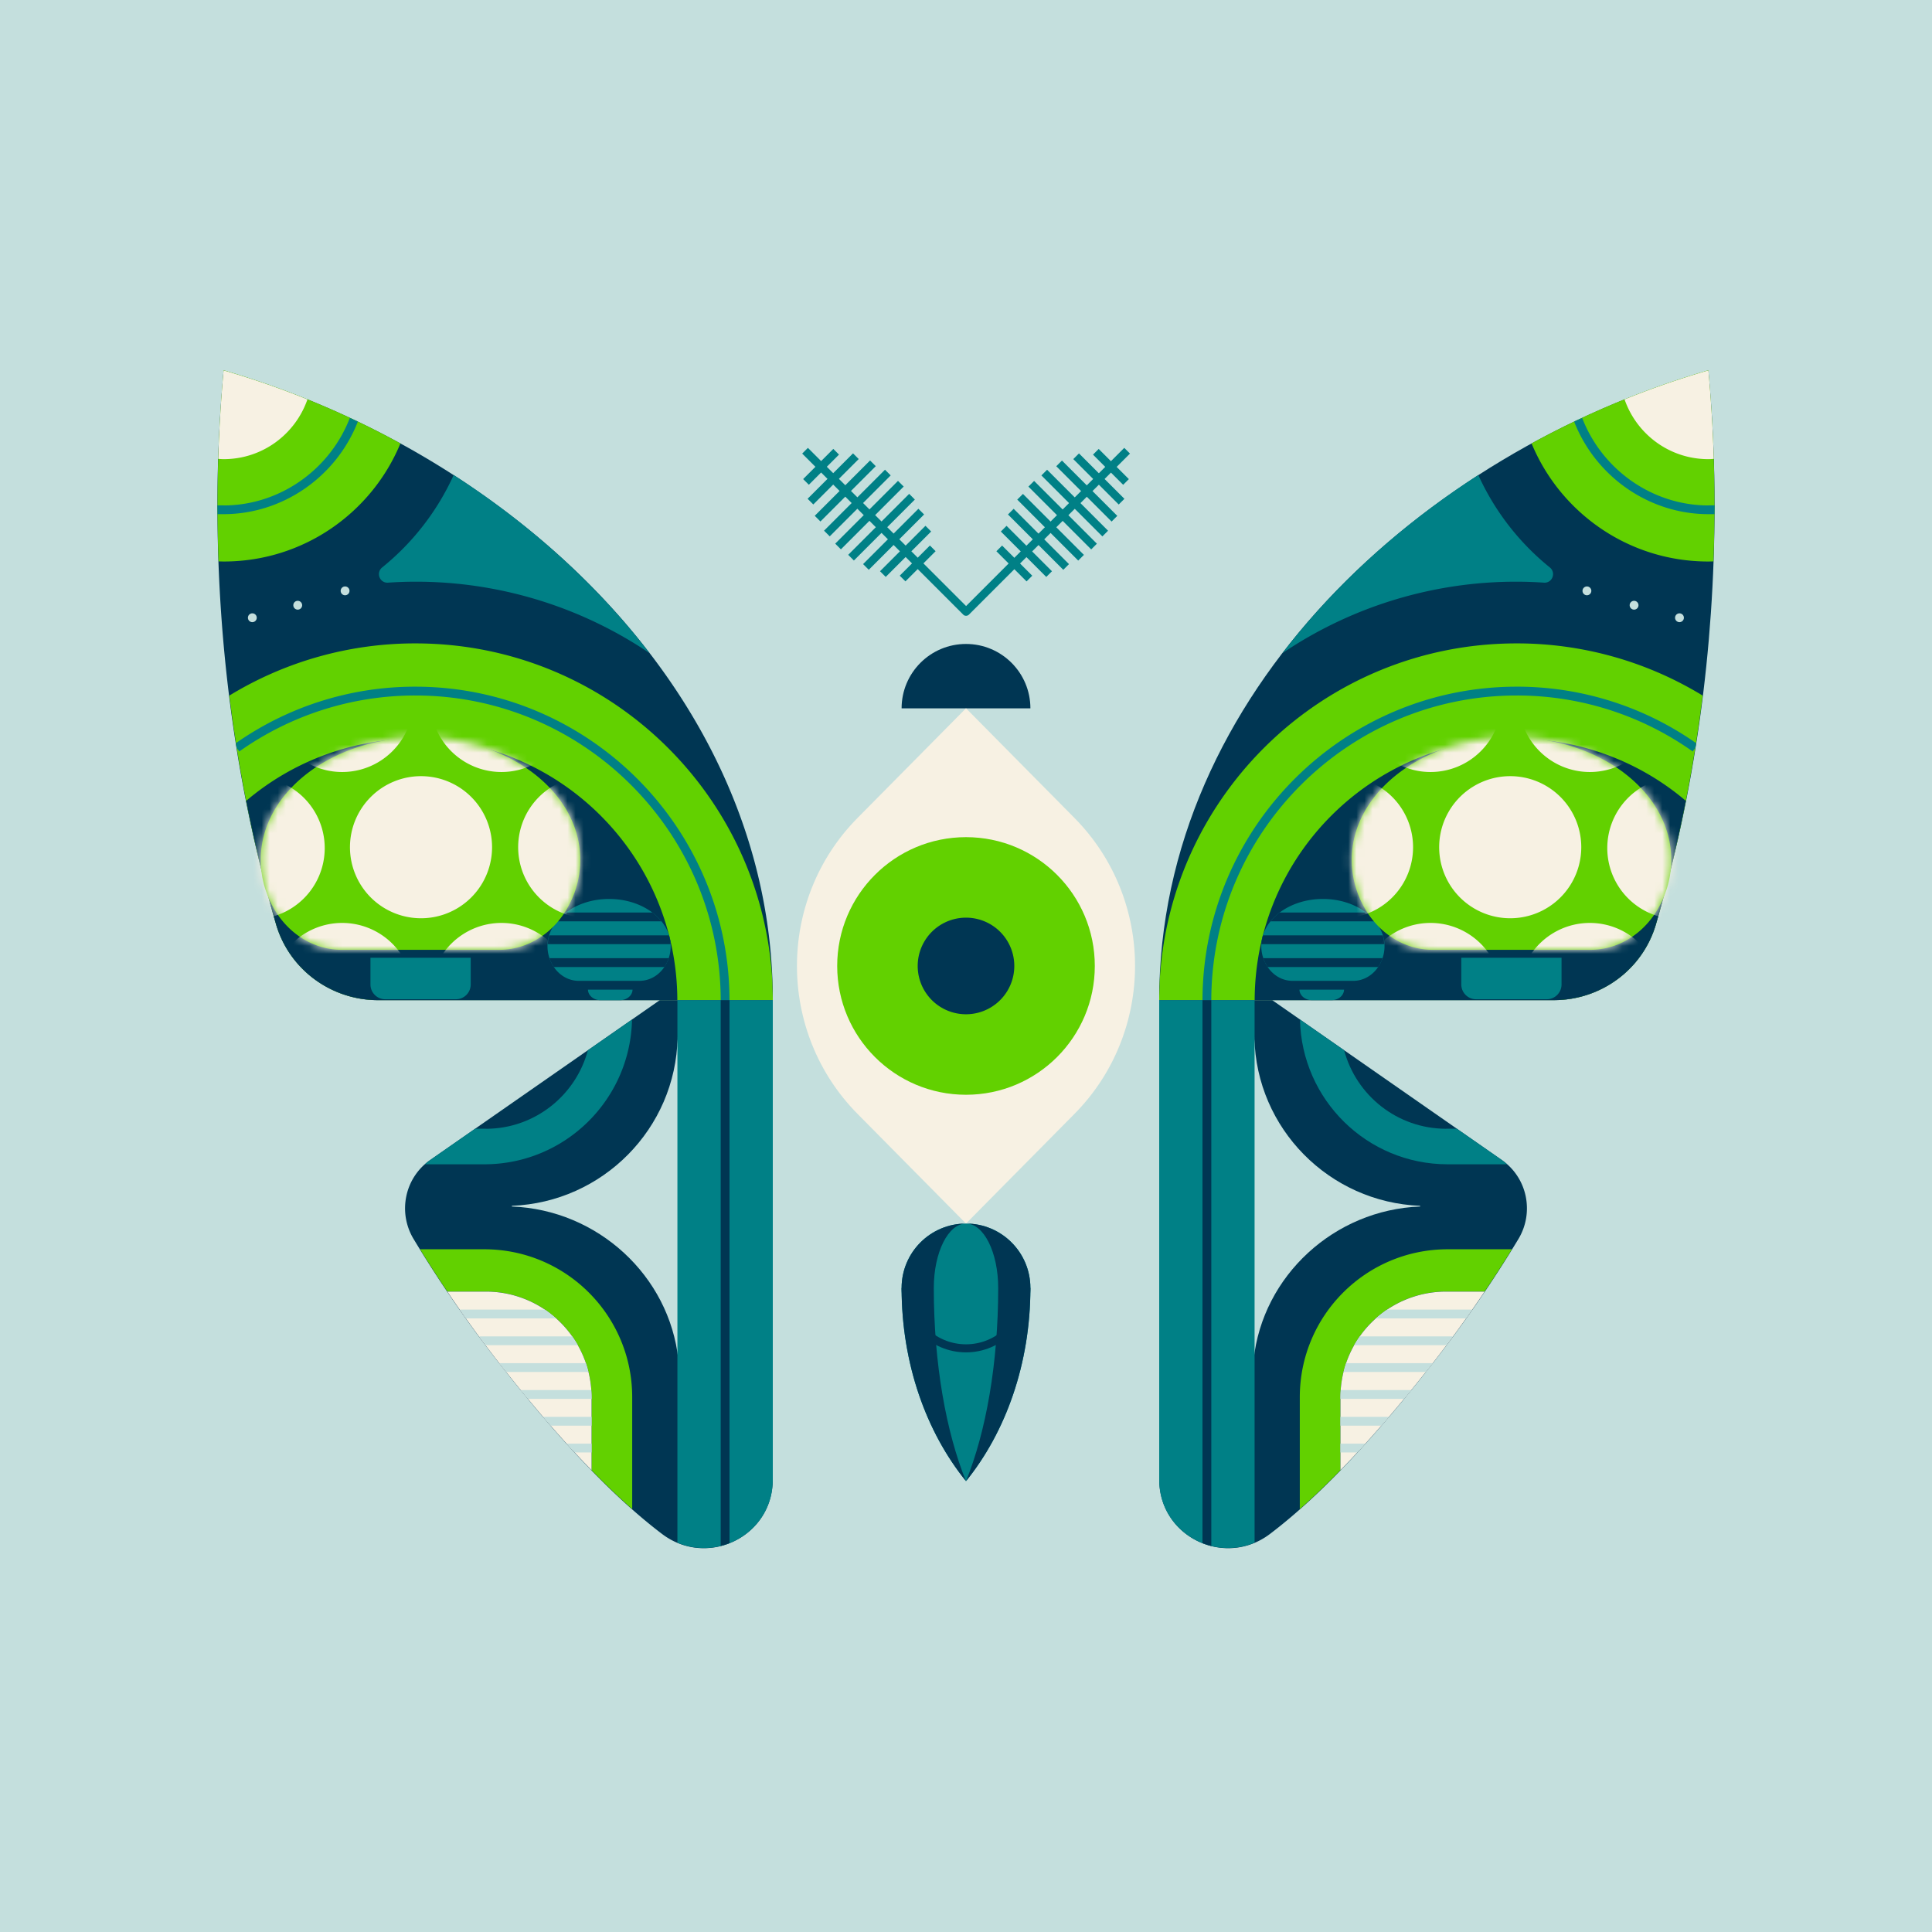
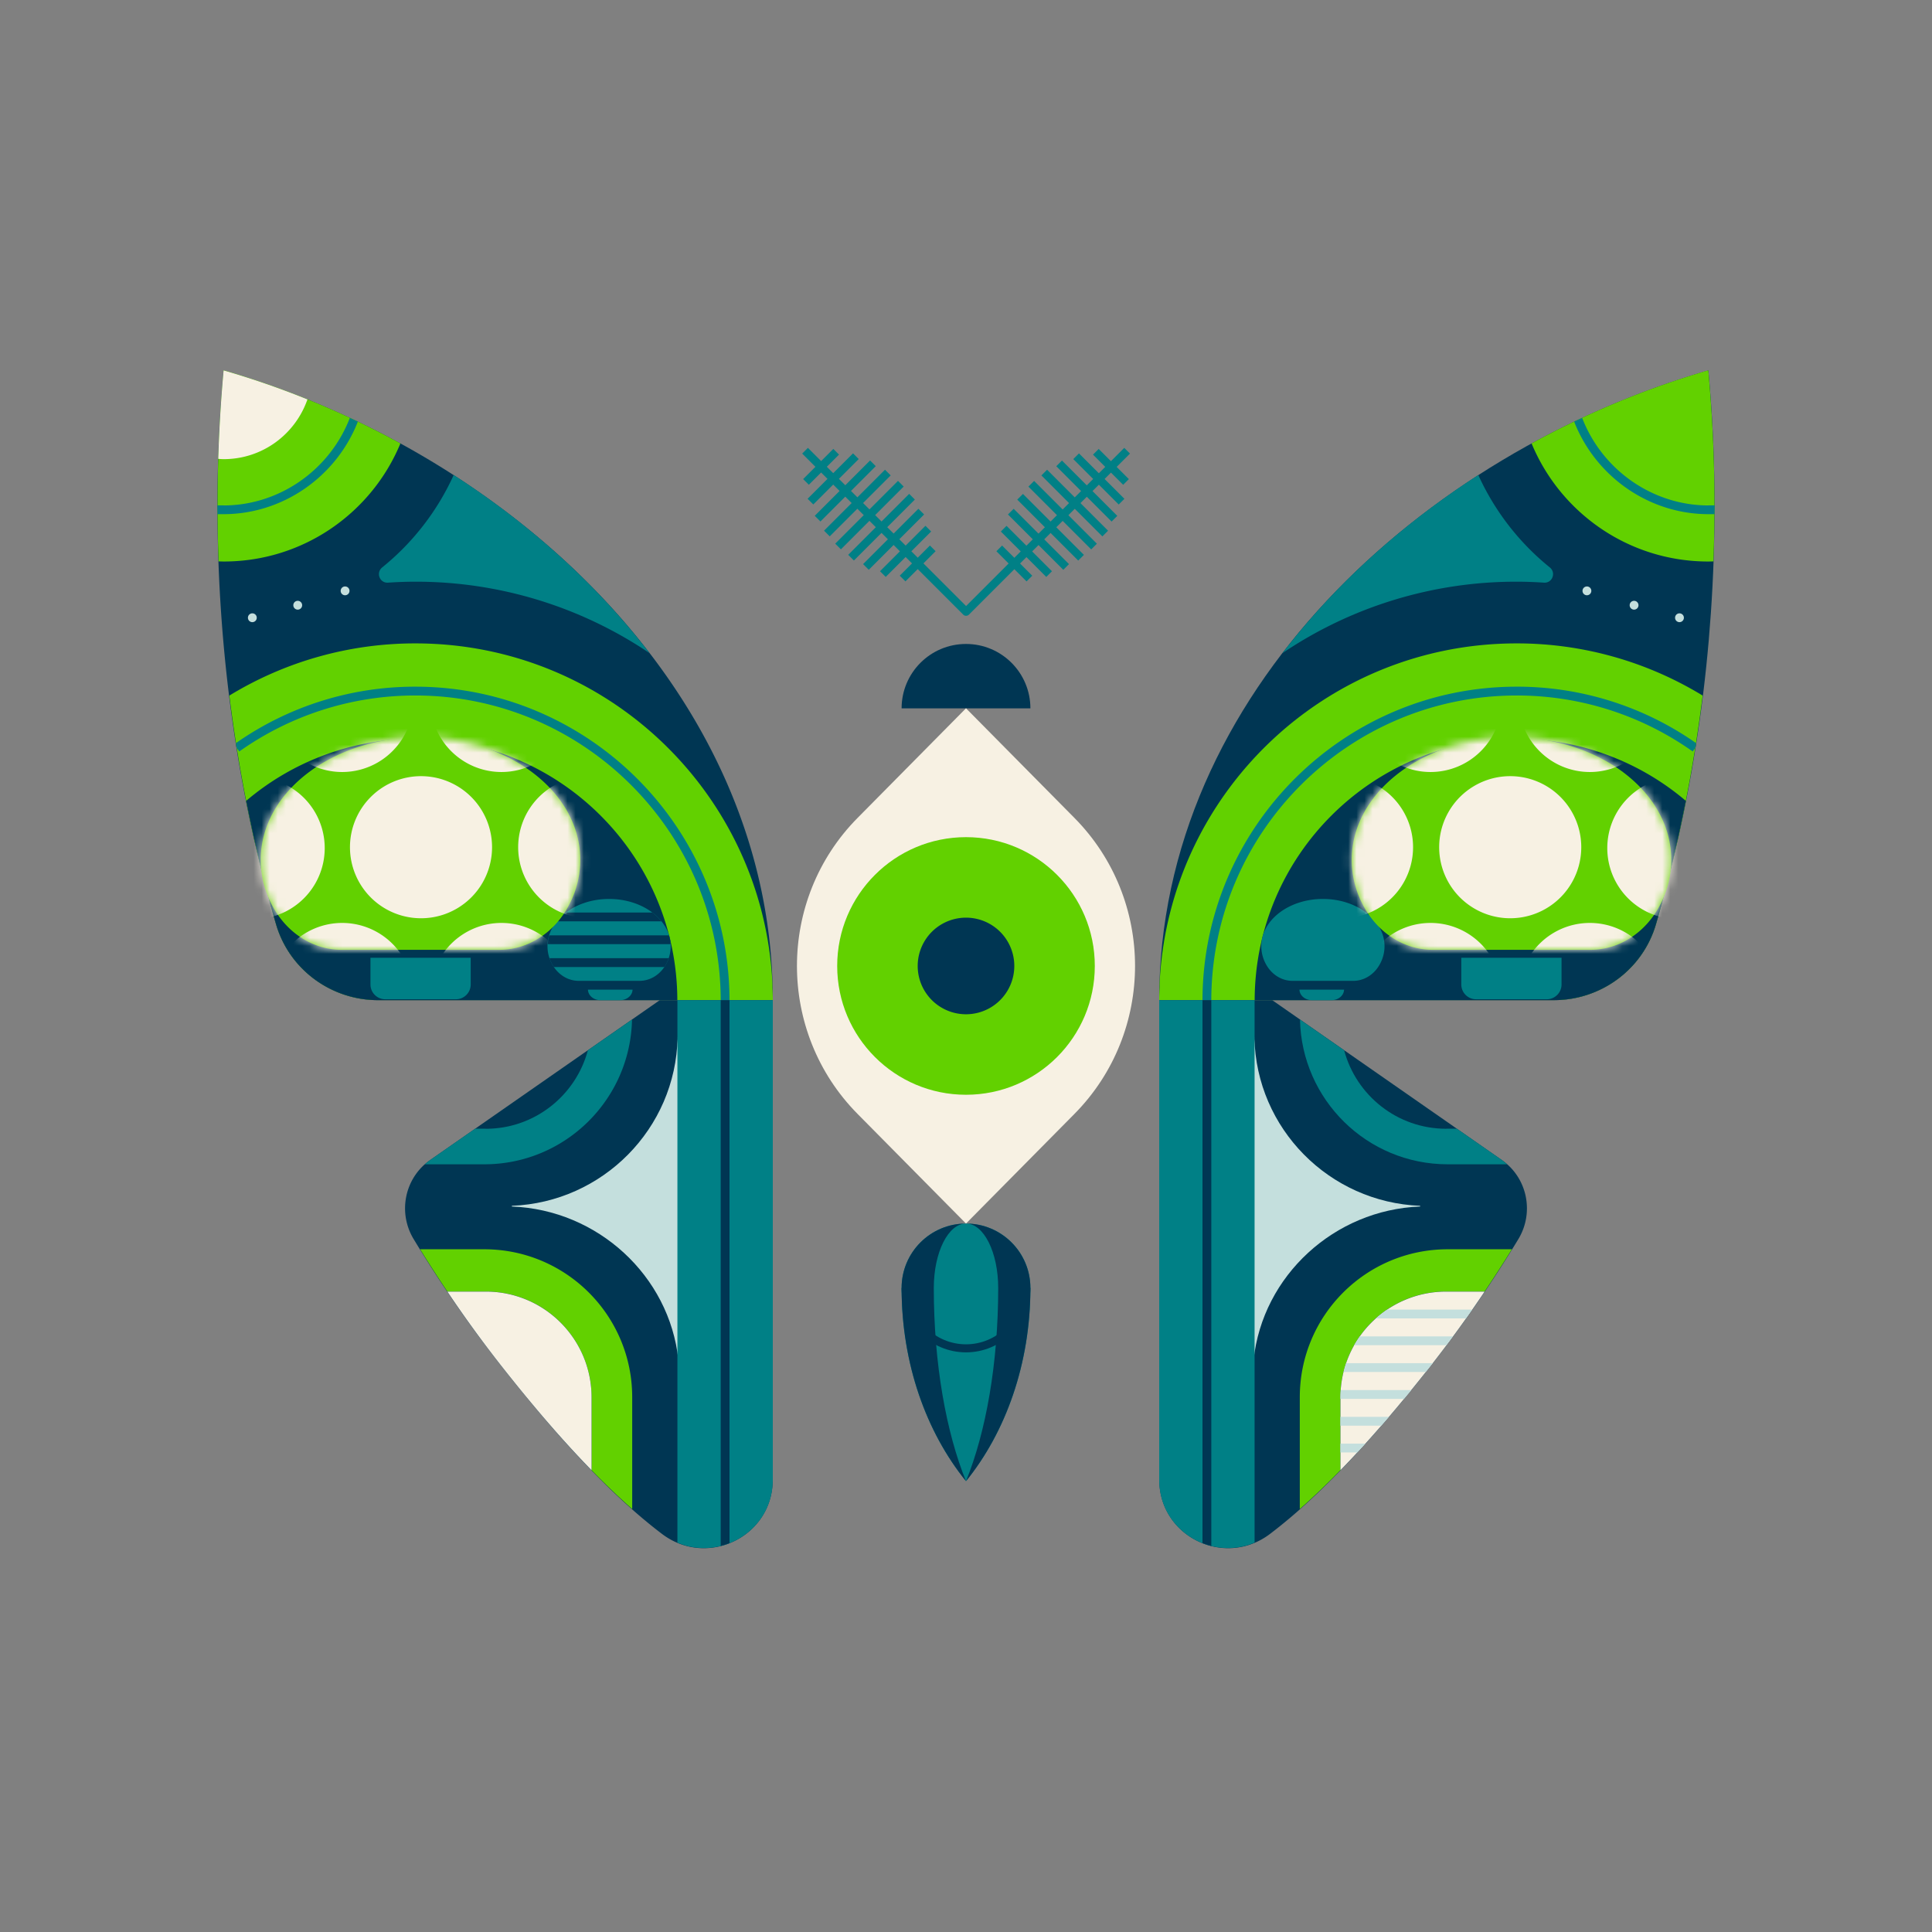
<svg xmlns="http://www.w3.org/2000/svg" width="240" height="240" fill="none">
  <rect width="100%" height="100%" fill="#808080" stroke="none" />
  <g clip-path="url(#a)">
    <g clip-path="url(#b)">
-       <path fill="#C4DFDD" d="M0 0h240v240H0z" />
      <path fill="#003653" d="M144 124.242h14.039l28.515 19.854c3.176 2.212 4.063 6.516 2.059 9.834a155.789 155.789 0 0 1-10.666 15.473c-7.008 8.936-13.732 16.251-20.182 21.146-5.651 4.281-13.754.339-13.754-6.746v-59.561H144Z" />
      <path fill="#C4DFDD" d="M155.827 128.885c.23 11.323 9.308 20.467 20.587 20.905v.088c-10.655.405-19.569 8.585-20.686 19.054-.788-7.403-5.355-13.666-11.728-16.853v-4.501c6.888-3.449 11.662-10.49 11.838-18.682l-.011-.011Z" />
      <path fill="#003653" d="M144 124.242c0-38.185 32.71-67.97 68.223-78.231.065.69.12 1.369.175 2.059.394 4.84.591 9.735.591 14.684 0 18.058-2.464 35.58-7.282 52.071-1.643 5.607-6.833 9.417-12.67 9.417H144Z" />
      <path fill="#62D100" d="M144.044 122.633c0-.208 0-.406.011-.614 1.193-23.456 20.587-42.094 44.339-42.094a44.276 44.276 0 0 1 23.117 6.483c-1.205 9.724-3.132 19.229-5.815 28.406-1.643 5.607-6.833 9.417-12.67 9.417H144c0-.536.022-1.073.044-1.598Z" />
      <path fill="#003653" d="M188.394 91.774a32.407 32.407 0 0 1 21.025 7.709c-1.029 5.191-2.245 10.315-3.712 15.342-1.643 5.607-6.833 9.417-12.67 9.417h-37.178c.044-17.937 14.598-32.457 32.546-32.457l-.011-.011Z" />
      <path fill="#62D100" d="M190.267 55.078A108.792 108.792 0 0 1 212.212 46c.065.69.12 1.369.175 2.059.394 4.84.591 9.735.591 14.685 0 2.343-.044 4.675-.131 6.997-.219 0-.427.011-.646.011-9.9 0-18.386-6.067-21.945-14.674h.011Z" />
-       <path fill="#F7F1E3" d="M212.223 57.038c-4.83 0-8.914-3.099-10.414-7.424a106.3 106.3 0 0 1 10.414-3.603 185.165 185.165 0 0 1 .668 10.994c-.219.011-.438.033-.668.033Z" />
-       <path fill="#008086" d="M159.298 81.152c6.614-8.63 14.98-16.109 24.343-22.143a31.467 31.467 0 0 0 8.881 11.477c.81.657.318 1.96-.723 1.894a50.24 50.24 0 0 0-3.405-.12 51.857 51.857 0 0 0-29.107 8.892h.011Zm8.815 40.692h-7.556c-1.358 0-2.672-.799-3.383-2.234a4.673 4.673 0 0 1-.493-2.069c0-3.242 3.427-5.87 7.654-5.87s7.655 2.628 7.655 5.87c0 .733-.175 1.434-.493 2.069-.712 1.435-2.026 2.234-3.384 2.234Zm25.866-2.869v3.318c0 1.019-.822 1.84-1.84 1.84h-8.771a1.836 1.836 0 0 1-1.84-1.84v-3.318h12.451Zm-27.016 3.964c-.021.723-.7 1.303-1.544 1.303h-2.453c-.843 0-1.522-.58-1.544-1.303h5.541ZM144 183.803v-59.561h11.849v67.391c-5.399 2.288-11.849-1.511-11.849-7.83Z" />
+       <path fill="#008086" d="M159.298 81.152c6.614-8.63 14.98-16.109 24.343-22.143a31.467 31.467 0 0 0 8.881 11.477c.81.657.318 1.96-.723 1.894a50.24 50.24 0 0 0-3.405-.12 51.857 51.857 0 0 0-29.107 8.892Zm8.815 40.692h-7.556c-1.358 0-2.672-.799-3.383-2.234a4.673 4.673 0 0 1-.493-2.069c0-3.242 3.427-5.87 7.654-5.87s7.655 2.628 7.655 5.87c0 .733-.175 1.434-.493 2.069-.712 1.435-2.026 2.234-3.384 2.234Zm25.866-2.869v3.318c0 1.019-.822 1.84-1.84 1.84h-8.771a1.836 1.836 0 0 1-1.84-1.84v-3.318h12.451Zm-27.016 3.964c-.021.723-.7 1.303-1.544 1.303h-2.453c-.843 0-1.522-.58-1.544-1.303h5.541ZM144 183.803v-59.561h11.849v67.391c-5.399 2.288-11.849-1.511-11.849-7.83Z" />
      <path fill="#C4DFDD" d="M197.133 73.946a.547.547 0 1 0 0-1.095.547.547 0 0 0 0 1.095Zm5.858 1.785a.547.547 0 1 0 0-1.095.547.547 0 0 0 0 1.095Zm5.64 1.555a.547.547 0 1 0 0-1.095.547.547 0 0 0 0 1.095Z" />
-       <path fill="#003653" d="M156.933 119.03a4.318 4.318 0 0 0 .536 1.095h13.732c.11-.153.208-.329.296-.504a3.5 3.5 0 0 0 .241-.591h-14.805Zm-.044-2.836c-.11.35-.176.722-.197 1.095h15.276a4.617 4.617 0 0 0-.197-1.095h-14.882Zm.941-1.741h12.999a6.352 6.352 0 0 0-1.139-1.095h-10.732c-.438.328-.81.7-1.139 1.095h.011Z" />
      <path fill="#62D100" d="M197.56 117.99h-19.591c-3.515 0-6.921-2.081-8.772-5.793a12.005 12.005 0 0 1-1.281-5.377c0-8.41 8.881-15.221 19.854-15.221 10.961 0 19.842 6.81 19.842 15.221 0 1.894-.46 3.712-1.281 5.377-1.84 3.712-5.245 5.793-8.771 5.793Z" />
      <mask id="c" width="41" height="27" x="167" y="91" maskUnits="userSpaceOnUse" style="mask-type:luminance">
        <path fill="#fff" d="M197.56 117.99h-19.591c-3.515 0-6.921-2.081-8.772-5.793a12.005 12.005 0 0 1-1.281-5.377c0-8.41 8.881-15.221 19.854-15.221 10.961 0 19.842 6.81 19.842 15.221 0 1.894-.46 3.712-1.281 5.377-1.84 3.712-5.245 5.793-8.771 5.793Z" />
      </mask>
      <g fill="#F7F1E3" mask="url(#c)">
        <path d="M187.605 114.069a8.826 8.826 0 1 0 0-17.652 8.826 8.826 0 0 0 0 17.652Zm20.883.11a8.826 8.826 0 0 0 8.826-8.827 8.826 8.826 0 0 0-8.826-8.826 8.826 8.826 0 0 0-8.826 8.826 8.826 8.826 0 0 0 8.826 8.827Zm-10.994 18.123a8.826 8.826 0 0 0 8.826-8.826 8.825 8.825 0 0 0-8.826-8.826 8.825 8.825 0 0 0-8.826 8.826 8.826 8.826 0 0 0 8.826 8.826Zm-19.788 0a8.826 8.826 0 0 0 8.826-8.826 8.825 8.825 0 0 0-8.826-8.826 8.825 8.825 0 0 0-8.826 8.826 8.826 8.826 0 0 0 8.826 8.826Zm19.788-36.4a8.826 8.826 0 0 0 8.826-8.826 8.826 8.826 0 0 0-8.826-8.826 8.826 8.826 0 0 0-8.826 8.826 8.826 8.826 0 0 0 8.826 8.826Zm-19.788 0a8.826 8.826 0 0 0 8.826-8.826 8.826 8.826 0 0 0-8.826-8.826 8.826 8.826 0 0 0-8.826 8.826 8.826 8.826 0 0 0 8.826 8.826Zm-10.995 18.167a8.826 8.826 0 1 0 0-17.652 8.826 8.826 0 0 0 0 17.652Z" />
      </g>
      <path fill="#62D100" d="M161.466 173.564c0-10.151 8.224-18.375 18.376-18.375h7.972a163.76 163.76 0 0 1-3.384 5.245h-4.775c-7.26 0-13.14 5.881-13.14 13.141v9.056a93.265 93.265 0 0 1-5.049 4.83v-13.897Z" />
      <path fill="#F7F1E3" d="M179.655 160.445h4.774a152.467 152.467 0 0 1-6.493 8.958c-3.899 4.972-7.699 9.418-11.422 13.239v-9.056c0-7.26 5.881-13.141 13.141-13.141Z" />
      <path fill="#008086" d="M179.655 140.209h1.314l5.585 3.887c.241.164.46.35.668.537h-7.38c-10.02 0-18.146-8.016-18.354-17.981l5.487 3.821c1.5 5.607 6.603 9.746 12.68 9.746v-.01Z" />
      <path fill="#C4DFDD" d="M166.514 179.335v1.095h2.081c.339-.361.679-.722 1.007-1.095h-3.088Zm0-3.329v1.095h5.07c.318-.361.635-.722.953-1.095h-6.023Zm.044-3.329c-.022.307-.044.603-.044.909v.186h7.896c.306-.361.602-.722.908-1.095h-8.76Zm.668-3.34c-.12.362-.23.723-.317 1.095h10.195c.274-.35.547-.679.832-1.04.011-.022.033-.044.044-.055h-10.754Zm1.698-3.329c-.252.351-.482.723-.701 1.095h11.432c.274-.361.559-.722.822-1.095h-11.564.011Zm3.405-3.329c-.493.329-.953.701-1.391 1.095h11.17c.263-.361.515-.733.767-1.095h-10.546Z" />
      <path fill="#008086" d="M188.394 85.302c-21.464 0-38.963 17.466-39.017 38.929h1.095c.043-20.861 17.061-37.834 37.922-37.834a37.71 37.71 0 0 1 21.879 6.954l.318-.45.098-.59a38.713 38.713 0 0 0-22.284-7.01h-.011Zm23.829-22.515c-6.888 0-13.174-4.369-15.682-10.874a72.68 72.68 0 0 1-.996.46c2.694 6.888 9.362 11.498 16.678 11.498h.755c0-.36.022-.733.022-1.095h-.767l-.01.011Z" />
      <path fill="#003653" d="M149.377 191.688c.361.142.722.262 1.095.35v-67.796h-1.095v67.446ZM96 124.243H81.961l-28.515 19.853c-3.176 2.212-4.063 6.516-2.059 9.834a155.807 155.807 0 0 0 10.666 15.473c7.008 8.936 13.732 16.251 20.182 21.146 5.65 4.282 13.754.339 13.754-6.746v-59.56H96Z" />
      <path fill="#C4DFDD" d="M84.173 128.886c-.23 11.323-9.308 20.466-20.587 20.904v.088c10.655.405 19.569 8.585 20.686 19.054.788-7.402 5.355-13.666 11.728-16.853v-4.501c-6.888-3.449-11.662-10.49-11.838-18.681l.011-.011Z" />
      <path fill="#003653" d="M96 124.242c0-38.184-32.71-67.97-68.223-78.231-.065.69-.12 1.369-.175 2.059a180.84 180.84 0 0 0-.591 14.684c0 18.058 2.464 35.58 7.282 52.071 1.643 5.607 6.833 9.417 12.67 9.417H96Z" />
      <path fill="#62D100" d="M95.956 122.633c0-.208 0-.405-.01-.613-1.194-23.457-20.588-42.095-44.34-42.095a44.275 44.275 0 0 0-23.117 6.483c1.205 9.724 3.132 19.229 5.815 28.406 1.642 5.607 6.833 9.418 12.67 9.418H96c0-.537-.022-1.074-.044-1.599Z" />
      <path fill="#003653" d="M51.606 91.774a32.408 32.408 0 0 0-21.025 7.71c1.03 5.19 2.245 10.315 3.712 15.341 1.643 5.607 6.833 9.418 12.67 9.418h37.178c-.044-17.938-14.598-32.458-32.546-32.458l.011-.011Z" />
      <path fill="#62D100" d="M49.733 55.078A108.803 108.803 0 0 0 27.788 46c-.066.69-.12 1.369-.175 2.059-.394 4.84-.591 9.735-.591 14.685 0 2.343.044 4.675.131 6.997.22 0 .427.011.646.011 9.9 0 18.386-6.067 21.945-14.674h-.01Z" />
      <path fill="#F7F1E3" d="M27.777 57.038c4.83 0 8.914-3.099 10.414-7.424a106.456 106.456 0 0 0-10.414-3.603 184.789 184.789 0 0 0-.668 10.994c.22.011.438.033.668.033Z" />
      <path fill="#008086" d="M80.702 81.152c-6.614-8.63-14.98-16.109-24.343-22.143a31.46 31.46 0 0 1-8.881 11.477c-.81.657-.318 1.96.723 1.894a50.261 50.261 0 0 1 3.405-.12 51.859 51.859 0 0 1 29.107 8.892h-.01Zm-8.815 40.692h7.556c1.358 0 2.672-.799 3.383-2.234a4.679 4.679 0 0 0 .493-2.069c0-3.242-3.427-5.87-7.654-5.87s-7.655 2.628-7.655 5.87c0 .733.175 1.434.493 2.069.712 1.435 2.026 2.234 3.384 2.234Zm-25.866-2.869v3.318c0 1.019.822 1.84 1.84 1.84h8.771c1.019 0 1.84-.821 1.84-1.84v-3.318h-12.45Zm27.016 3.964c.021.723.7 1.304 1.543 1.304h2.454c.843 0 1.522-.581 1.543-1.304h-5.54ZM96 183.803v-59.56H84.151v67.39c5.4 2.289 11.849-1.511 11.849-7.83Z" />
      <path fill="#C4DFDD" d="M42.867 73.946a.547.547 0 1 1 0-1.095.547.547 0 0 1 0 1.095Zm-5.858 1.785a.548.548 0 1 1 0-1.095.548.548 0 0 1 0 1.095Zm-5.639 1.555a.548.548 0 1 1 0-1.095.548.548 0 0 1 0 1.095Z" />
      <path fill="#003653" d="M83.067 119.03a4.475 4.475 0 0 1-.24.591 3.734 3.734 0 0 1-.296.504H68.799a3.734 3.734 0 0 1-.296-.504 3.509 3.509 0 0 1-.24-.591h14.803Zm.044-2.836c.11.35.175.723.197 1.095H68.032c.022-.372.088-.745.197-1.095h14.882Zm-.941-1.741h-13a6.325 6.325 0 0 1 1.14-1.095h10.73c.439.328.811.7 1.14 1.095h-.011Z" />
      <path fill="#62D100" d="M42.44 117.99h19.591c3.515 0 6.92-2.081 8.771-5.793a11.998 11.998 0 0 0 1.282-5.377c0-8.41-8.881-15.221-19.854-15.221-10.961 0-19.842 6.811-19.842 15.221 0 1.895.46 3.712 1.28 5.377 1.84 3.712 5.246 5.793 8.772 5.793Z" />
      <mask id="d" width="41" height="27" x="32" y="91" maskUnits="userSpaceOnUse" style="mask-type:luminance">
        <path fill="#fff" d="M42.44 117.99h19.591c3.515 0 6.92-2.081 8.771-5.793a11.998 11.998 0 0 0 1.282-5.377c0-8.41-8.881-15.221-19.854-15.221-10.961 0-19.842 6.811-19.842 15.221 0 1.895.46 3.712 1.28 5.377 1.84 3.712 5.246 5.793 8.772 5.793Z" />
      </mask>
      <g fill="#F7F1E3" mask="url(#d)">
        <path d="M52.394 114.069a8.826 8.826 0 1 1 0-17.651 8.826 8.826 0 0 1 0 17.651Zm-20.882.11a8.826 8.826 0 1 1 0-17.653 8.826 8.826 0 0 1 0 17.653Zm10.994 18.123a8.826 8.826 0 0 1-8.826-8.826 8.826 8.826 0 0 1 8.826-8.826 8.826 8.826 0 0 1 8.826 8.826 8.826 8.826 0 0 1-8.826 8.826Zm19.788 0a8.826 8.826 0 0 1-8.826-8.826 8.826 8.826 0 0 1 8.826-8.826 8.826 8.826 0 0 1 8.826 8.826 8.826 8.826 0 0 1-8.826 8.826Zm-19.788-36.4a8.826 8.826 0 1 1 0-17.652 8.826 8.826 0 0 1 0 17.652Zm19.788 0a8.826 8.826 0 1 1 0-17.652 8.826 8.826 0 0 1 0 17.652Zm10.994 18.167a8.826 8.826 0 1 1 0-17.651 8.826 8.826 0 0 1 0 17.651Z" />
      </g>
      <path fill="#62D100" d="M78.534 173.564c0-10.151-8.224-18.375-18.376-18.375h-7.972a165.452 165.452 0 0 0 3.384 5.246h4.775c7.26 0 13.14 5.88 13.14 13.14v9.057a93.193 93.193 0 0 0 5.049 4.829v-13.897Z" />
      <path fill="#F7F1E3" d="M60.345 160.445h-4.774a152.526 152.526 0 0 0 6.493 8.958c3.899 4.972 7.699 9.418 11.422 13.239v-9.056c0-7.26-5.88-13.141-13.141-13.141Z" />
      <path fill="#008086" d="M60.344 140.209h-1.313l-5.585 3.887a6.48 6.48 0 0 0-.668.537h7.38c10.02 0 18.146-8.016 18.354-17.981l-5.487 3.822c-1.5 5.606-6.603 9.746-12.68 9.746v-.011Z" />
-       <path fill="#C4DFDD" d="M73.486 179.335v1.096h-2.08c-.34-.362-.68-.723-1.008-1.096h3.088Zm0-3.329v1.095h-5.07a88.306 88.306 0 0 1-.953-1.095h6.023Zm-.044-3.329c.022.307.044.603.044.909v.186H65.59c-.306-.361-.602-.722-.909-1.095h8.761Zm-.668-3.34c.12.362.23.723.317 1.095H62.896c-.274-.35-.547-.678-.832-1.04a.237.237 0 0 0-.044-.055h10.754Zm-1.698-3.329c.252.351.482.723.701 1.095H60.345c-.274-.361-.559-.722-.822-1.095h11.564-.01Zm-3.406-3.329c.494.329.954.701 1.392 1.096h-11.17c-.263-.362-.515-.734-.767-1.096h10.546Z" />
      <path fill="#008086" d="M51.606 85.302c21.464 0 38.963 17.466 39.017 38.93h-1.095c-.044-20.861-17.06-37.835-37.922-37.835a37.71 37.71 0 0 0-21.88 6.954l-.317-.45-.098-.59a38.716 38.716 0 0 1 22.284-7.009h.011ZM27.777 62.787c6.888 0 13.174-4.369 15.682-10.874.328.154.657.307.996.46-2.694 6.888-9.363 11.498-16.678 11.498h-.755c0-.36-.022-.733-.022-1.095h.766l.011.011Z" />
      <path fill="#003653" d="M90.623 191.688a7.915 7.915 0 0 1-1.095.35v-67.795h1.095v67.445Z" />
    </g>
    <path fill="#003653" d="M120 79.995c-4.42 0-8 3.58-8 8h16c0-4.42-3.58-8-8-8Z" />
    <path fill="#F7F1E3" d="m120 151.995 13.47-13.62c10.04-10.15 10.04-26.62 0-36.77L120 87.985l-13.47 13.62c-10.04 10.15-10.04 26.62 0 36.77l13.47 13.62Z" />
    <path fill="#62D100" d="M120 135.995c8.837 0 16-7.163 16-16s-7.163-16-16-16-16 7.163-16 16 7.163 16 16 16Z" />
    <path fill="#003653" d="M120 125.995a6 6 0 1 0 0-12 6 6 0 0 0 0 12Z" />
    <path fill="#008086" d="M120 151.995c-4.42 0-8 3.58-8 8 0 9.41 3.07 17.92 8 24 4.93-6.08 8-14.59 8-24 0-4.42-3.58-8-8-8Z" />
    <path fill="#003653" d="M120 151.995c-4.42 0-8 3.58-8 8 0 9.41 3.07 17.92 8 24-2.47-6.08-4-14.59-4-24 0-4.42 1.79-8 4-8Zm0 0c2.21 0 4 3.58 4 8 0 9.41-1.53 17.92-4 24 4.93-6.08 8-14.59 8-24 0-4.42-3.58-8-8-8Z" />
    <path fill="#008086" d="m136.483 55.77-.707.706 3.747 3.748.707-.707-3.747-3.748Zm-2.448.553-.707.707 5.643 5.643.707-.708-5.643-5.642Zm-2.115.886-.707.707 6.873 6.873.707-.707-6.873-6.873Zm-1.846 1.145-.708.707 7.574 7.573.707-.707-7.573-7.573Zm-1.614 1.388-.707.707 7.8 7.8.707-.708-7.8-7.799Zm-1.386 1.614-.708.708 7.574 7.573.707-.707-7.573-7.574Zm-1.154 1.848-.707.707 6.873 6.873.707-.707-6.873-6.873Zm-.885 2.116-.707.708 5.643 5.642.707-.707-5.643-5.642Zm-.552 2.45-.707.707 3.747 3.747.707-.707-3.747-3.747Z" />
    <path fill="#008086" d="M120 76.495a.47.47 0 0 1-.35-.15l-20-20 .71-.71 19.65 19.65 19.65-19.65.71.71-20 20c-.1.1-.23.15-.35.15H120Z" />
    <path fill="#008086" d="m103.517 55.765-3.747 3.748.707.707 3.747-3.748-.707-.707Zm2.449.552-5.643 5.643.708.707 5.642-5.642-.707-.708Zm2.117.885-6.873 6.873.707.707 6.873-6.873-.707-.707Zm1.855 1.147-7.573 7.573.707.707 7.573-7.573-.707-.707Zm1.614 1.387-7.799 7.799.707.707 7.799-7.8-.707-.706Zm1.388 1.613-7.573 7.573.707.707 7.573-7.573-.707-.707Zm1.148 1.853-6.873 6.873.707.707 6.873-6.873-.707-.707Zm.876 2.115-5.643 5.643.708.707 5.642-5.642-.707-.708Zm.554 2.448-3.748 3.748.707.707 3.748-3.748-.707-.707Z" />
    <path fill="#003653" d="M120 167.995c-4.41 0-8-3.59-8-8h1c0 3.86 3.14 7 7 7s7-3.14 7-7h1c0 4.41-3.59 8-8 8Z" />
  </g>
  <defs>
    <clipPath id="a">
      <path fill="#fff" d="M0 0h240v240H0z" />
    </clipPath>
    <clipPath id="b">
      <path fill="#fff" d="M0 0h240v240H0z" />
    </clipPath>
  </defs>
</svg>